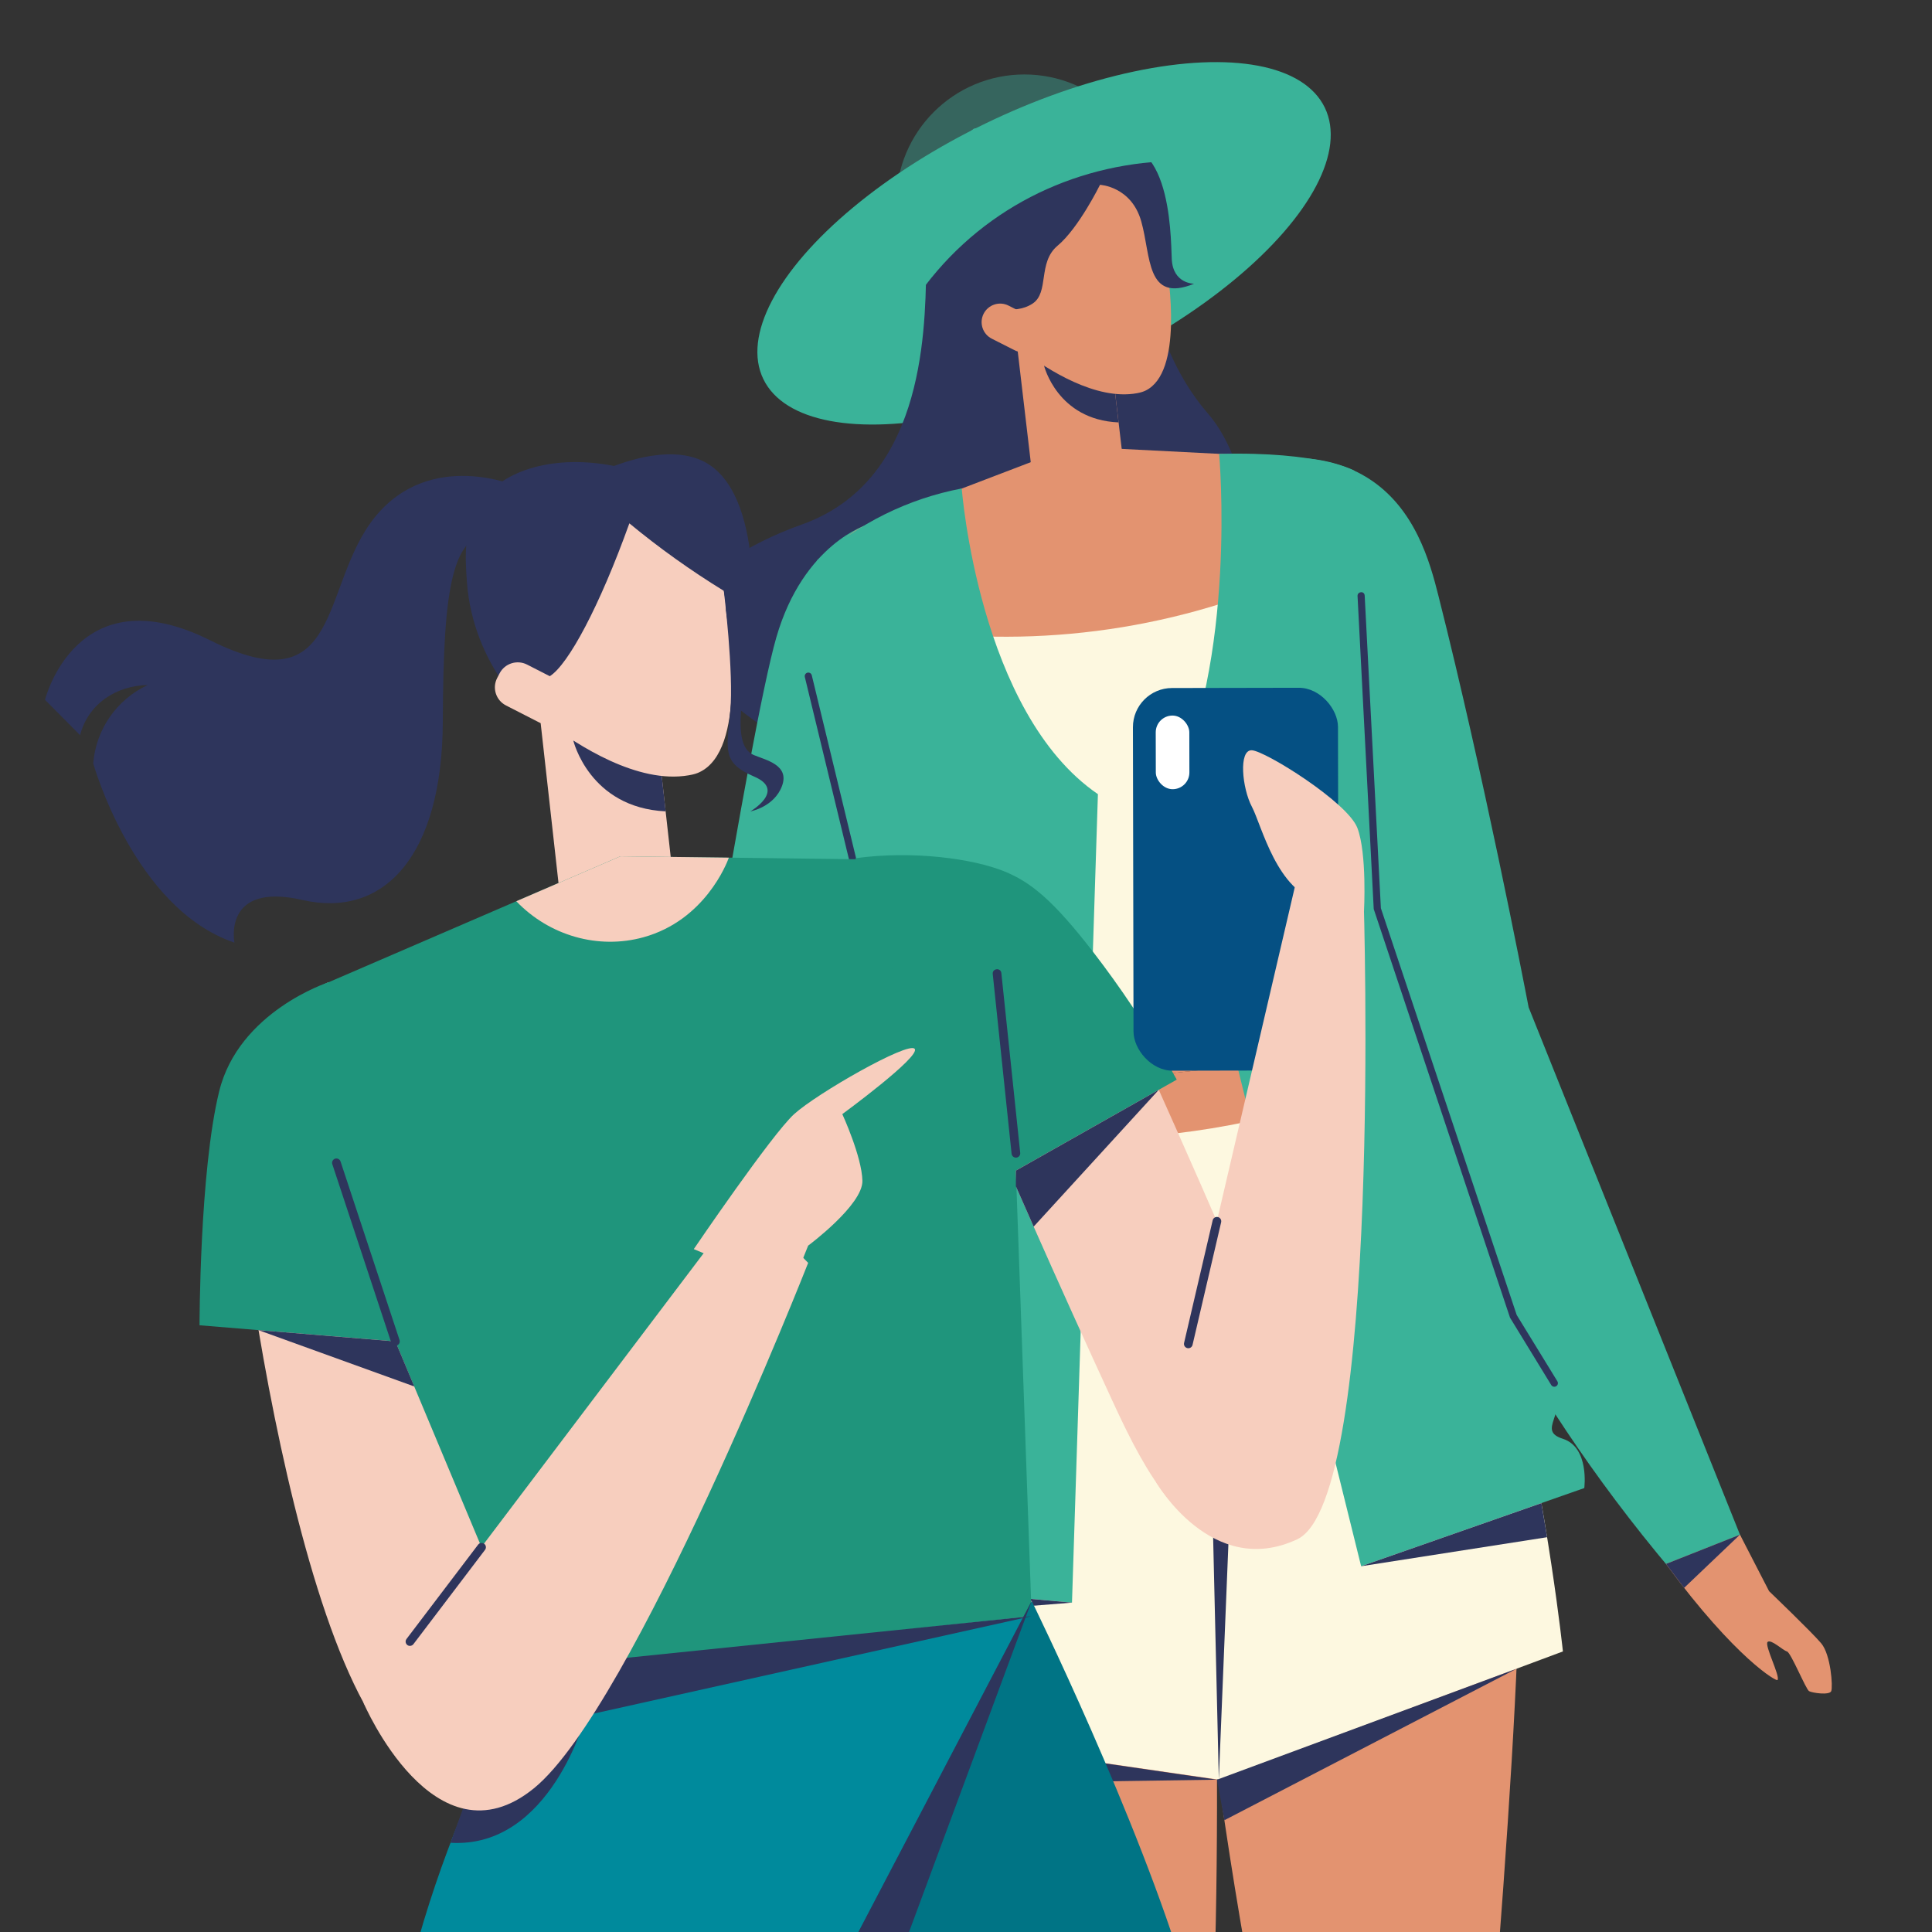
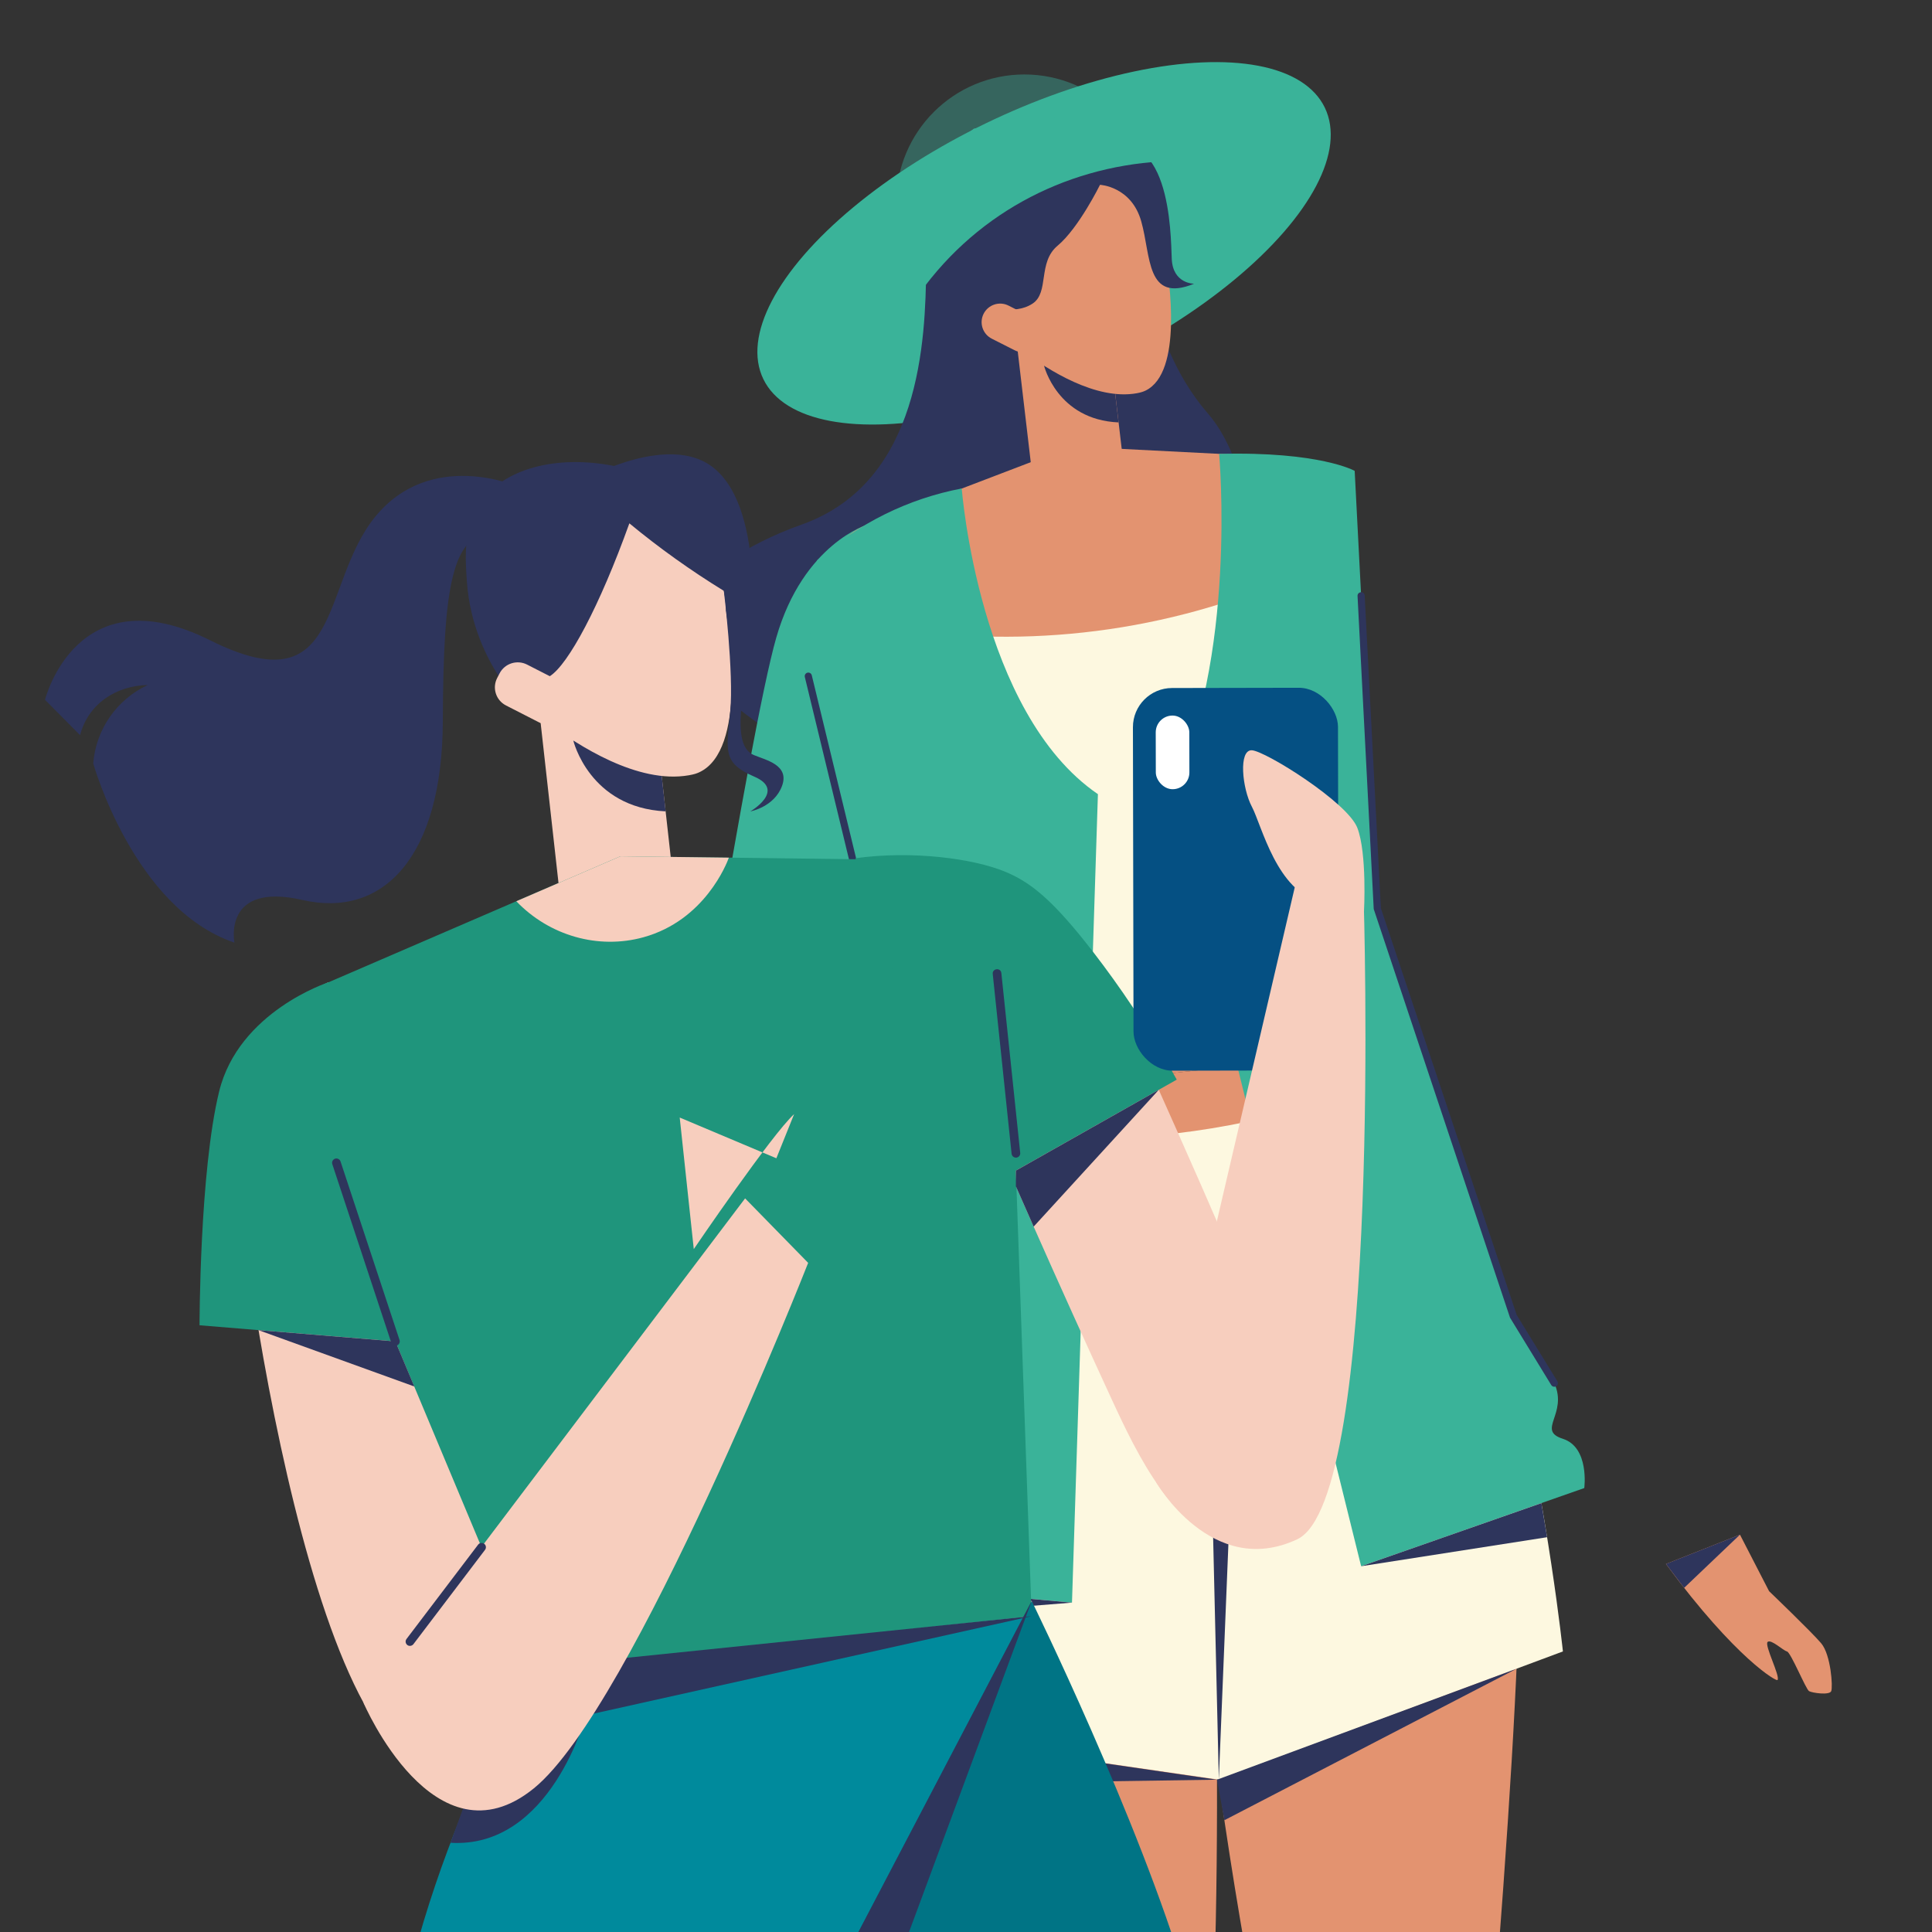
<svg xmlns="http://www.w3.org/2000/svg" id="a" viewBox="0 0 500 500">
  <rect x="0" y="0" width="500" height="500" fill="#333333" stroke="none" />
  <defs>
    <style>.b{fill:#008a9c;}.c{fill:#36655e;}.d{fill:#055083;}.e{fill:#e39370;}.f{fill:#1f957c;}.g{fill:#2e355c;}.h{fill:#fff;}.i{fill:#fdf8e0;}.j{fill:#3ab399;}.k{fill:#f7cebe;}.l{fill:#007485;}</style>
  </defs>
  <path class="c" d="M298.27,52.43c0,18.31-14.85,33.16-33.16,33.16-18.31,0-33.16-14.85-33.16-33.16s14.85-33.16,33.16-33.16c18.31,0,33.16,14.85,33.16,33.16Z" />
  <ellipse class="j" cx="270.2" cy="62.97" rx="80.7" ry="34.52" transform="translate(-.47 123.88) rotate(-25.8)" />
  <path class="g" d="M312.59,107c-17.31-19.95-17.23-49.73-17.23-49.73l-46.97-14.54s-8.49,8.11-8.69,26.58c-.21,18.47-1.31,55.43-32.16,66.42-30.85,10.99-36.95,29.64-36.95,29.64l6.28,5.54s4.99-9.79,11.82-11.82c0,0-5.73,4.62-7.39,15.89,0,0,36.76,36.34,71.68,30.55,34.91-5.79,72.21-27.96,72.21-27.96,0,0,4.71-50.62-12.6-70.57Z" />
  <rect class="e" x="264.9" y="80.03" width="23.78" height="46.2" transform="translate(-10.14 32.99) rotate(-6.7)" />
  <path class="g" d="M270.2,94.64s3.41,14,19.28,14.68l-1.87-15.91-17.41,1.22Z" />
  <circle class="e" cx="279.01" cy="67.85" r="22.77" />
  <path class="e" d="M301.77,67.43c.73,4.48,4.46,28.98-5.33,33.67-.51.24-1.11.46-2.18.66-10.67,1.95-23.19-6.2-29.15-10.6l36.66-23.73Z" />
  <path class="e" d="M355.22,272.16s32.63,49.62,37.61,116.87c4.99,67.26-37.61,453.56-37.61,453.56h-29.07s1.48-114.4-5.91-179.93c-7.39-65.53,14.04-98.11,14.04-98.11,0,0-25.98-108.27-29.43-221.51l-47.72-59.96,98.09-10.92Z" />
  <path class="e" d="M257.13,282.69c-8.43,14.93-15.38,31.33-19.28,43.88-21.05,67.66-1.82,167.66,18.66,235.5-5.02,7.83-12.12,20.1-18.14,36.08-13.28,35.27-12.52,65.25-12.34,80.41.44,38.8-1.77,90.45-7.76,164.04,9.79,0,19.58,0,29.37,0,0,0,61.06-243.49,65.4-305.83,4.34-62.34,0-178.4,0-178.4l42.19-86.22c-32.7,3.51-65.4,7.02-98.09,10.53Z" />
  <path class="j" d="M224.58,135.73s-16.66,4.89-23.68,29.28c-7.02,24.38-25.86,144.46-25.86,144.46-16.26,37.69-32.51,75.37-48.77,113.06,4.99,4.25,9.98,8.5,14.96,12.75,41.75-48.35,61.51-92.39,71.82-124.32,0,0,26.64-121.18,26.64-121.18l-15.12-54.03Z" />
-   <path class="j" d="M335.56,118.49c4.45.11,11.51.93,18.3,5.14,12.42,7.7,16.24,21.96,18.41,30.58,11.65,46.11,21.82,98.6,23.34,106.49,19.4,48.4,38.79,96.8,58.19,145.2-5.7,1.79-11.4,3.58-17.11,5.37-43.16-49.68-63.37-96.09-73.36-125.43-17.09-50.19-25.66-119.68-27.77-167.35Z" />
  <path class="e" d="M277.47,115.52c-17.63,6.74-35.26,13.47-52.89,20.21-9.04,3.45-13.7,13.46-10.53,22.6,14.36,41.45,28.72,82.91,43.09,124.36,32.7-3.51,65.4-7.02,98.09-10.53l-5.03-138.83c-.29-8-6.64-14.44-14.63-14.85-19.36-.99-38.73-1.98-58.09-2.96Z" />
  <path class="i" d="M237.66,163.44c34.73,4.18,70.99-1.26,104.74-17.73,3.29,33.55,6.57,67.11,9.86,100.66-30.71,14.55-64.64,20.92-98.53,18.49-5.36-33.81-10.71-67.61-16.07-101.42Z" />
  <path class="i" d="M247.92,293.95s67.33,7.62,110.29-16.35c0,0,24.11,35.75,33.34,75.09,9.24,39.35,12.93,74.7,12.93,74.7l-89.04,33.18-94.4-13.67s-5.36-106.96,26.88-152.96Z" />
  <path class="j" d="M248.9,126.44s4.4,58.01,35.24,79.09l-6.71,209.23-67.48-6.1s-9.14-6.1,0-15.52c7.48-7.71-3.65-8.37-4.96-14.12-.49-2.15.55-3.98.89-4.72,2.13-4.62,9.6-34.45,26.23-108.07-7.94-36.12-15.89-72.23-23.83-108.35l3.21-12.9c10.55-9.5,23.46-15.9,37.4-18.56Z" />
  <path class="j" d="M315.51,117.46s4.86,53.4-12.73,88.07l49.48,199.81,57.75-20.23s1.39-10.53-5.54-12.75c-6.93-2.22,1.39-6.37-2.22-14.41-3.6-8.04-9.98-12.61-13.85-25.49-3.88-12.89-31.95-97.26-31.95-97.26l-5.86-113.34s-8.91-5.07-35.08-4.4Z" />
  <path class="g" d="M332.14,324.09l-19.11,34.3,2.4,102.2c1.32-32.54,2.65-65.09,3.97-97.63,4.24-12.95,8.49-25.91,12.73-38.86Z" />
  <polygon class="g" points="352.26 405.34 400.39 397.83 398.91 389.01 352.26 405.34" />
  <polygon class="g" points="277.43 414.76 220.8 419.28 220.7 409.64 277.43 414.76" />
  <polygon class="g" points="314.96 460.58 233.9 461.79 231.98 448.49 314.96 460.58" />
  <polygon class="g" points="392.48 431.87 316.87 471.07 314.96 460.58 392.48 431.87" />
  <path class="g" d="M259.63,79.99c2.12.26,5.06.24,7.57-1.4,4.42-2.88,1.29-10.65,6.5-15,5.48-4.57,10.98-15.76,10.98-15.76,0,0,8.1.38,10.67,9.44,2.57,9.06,1.2,21.24,13.69,16.16,0,0-5.5.07-5.79-6.42-.29-6.49-.21-36.52-19.8-28.08-4.02-1.29-11-2.92-19.48-1.77-4.09.55-11.65,1.57-15.58,5.58-7.11,7.26-3.83,25.87,9.65,44.74.57-1.39,1.14-2.78,1.71-4.17-.04-1.1-.08-2.21-.12-3.31Z" />
  <path class="e" d="M269.05,88.54c-1.2,2.36-4.09,3.31-6.45,2.11l-5.93-3c-2.36-1.2-3.31-4.09-2.11-6.45,1.2-2.36,4.09-3.31,6.45-2.11l5.93,3c2.36,1.2,3.31,4.09,2.11,6.45Z" />
  <path class="j" d="M236.53,78c14.98-22.29,38.66-34.7,63.92-36.21l-17.18-13.12-31.22,4.62-17.92,13.85c.8,10.28,1.6,20.57,2.4,30.85Z" />
  <path class="e" d="M132.88,407.2c-3.09,7.04-6.18,14.08-9.27,21.13-14.74,17.51-15.38,17.71-15.88,20.17-1.44,6.98,4.89,15.11,11.87,17.81,1.99.77,4.92,1.91,6.67.55,3.37-2.6-1.92-11.13,1.86-16.06,2.07-2.69,5.93-3.26,9.06-3.28l4.04-12.25,7.92-9.44-16.27-18.64Z" />
  <path class="e" d="M431.15,404.75c6.38-2.53,12.77-5.05,19.15-7.58l7.54,14.63s10.99,10.53,13.49,13.49c2.49,2.96,3.05,11.27,2.59,12.38-.46,1.11-4.9.46-5.73,0-.83-.46-4.71-10.02-5.73-10.28-1.02-.25-4.06-3.21-4.99-2.47-.95.76,3.33,8.95,2.55,9.85,0,.62-10.68-5.33-28.88-30.02Z" />
  <path class="g" d="M226.19,246.11c.6,0,1.04-.57.9-1.14l-17-70.2c-.12-.5-.62-.8-1.12-.68-.5.12-.8.62-.68,1.12l17,70.2c.1.43.48.71.9.71Z" />
  <path class="g" d="M402.26,358.89c.72,0,1.17-.79.79-1.41l-10.53-17.16-35.15-105.28-4.19-80.89c-.07-1.32-1.91-1.07-1.85.09l4.19,81.02,35.27,105.75,10.67,17.44c.17.28.48.44.79.44Z" />
  <path class="g" d="M316.11,259.35c-10.15,3.57-20.31,7.14-30.46,10.71-1.47,8.58-2.94,17.16-4.4,25.75l.99-30.98c11.29-1.83,22.58-3.65,33.87-5.48Z" />
  <polygon class="g" points="450.3 397.17 435.85 410.94 431.15 404.75 450.3 397.17" />
  <polygon class="g" points="132.88 407.2 129.56 414.76 149.15 425.83 132.88 407.2" />
  <path class="g" d="M133.86,125.86s-22.41-9.77-36.77,7.89c-14.37,17.67-8.13,49.25-42.72,31.95-34.59-17.29-42.72,15.41-42.72,15.41l9.07,9.15c2.16-8.2,9.39-12.8,17.52-12.98-8.04,3.74-13.43,11.5-14.11,20.3,0,0,10.53,37.55,36.54,46.37,0,0-3.15-15.79,17.64-11.03,20.79,4.76,36.16-11.05,36.29-46.19.13-35.14,2.36-49.3,13.78-48.8l5.48-12.09Z" />
  <polygon class="k" points="144.96 232.28 174.39 229.02 168.04 172.16 138.61 175.41 144.96 232.28" />
  <path class="g" d="M148.37,191.65s4.14,17.37,23.9,18.33l-2.2-19.72-21.69,1.38Z" />
  <ellipse class="k" cx="159.54" cy="158.54" rx="28.36" ry="28.2" />
  <path class="k" d="M187.9,158.19c.87,5.55,5.34,35.92-6.9,41.66-.63.3-1.38.56-2.72.79-13.31,2.33-28.83-7.86-36.22-13.35l45.85-29.11Z" />
  <path class="k" d="M267,414.33c11.17,31.69,24.92,76.23,35.42,130.62,13.68,70.86,16.91,132.91,15.83,213.73-1.16,86.83-7.47,209.99-30.13,362.49h-37.81c.55-100.57-5.54-160.44-11.97-197.84-2.23-12.95-8.36-45.69-2.22-87.8,3.53-24.18,9.94-43.49,14.84-56.07-28.57-103.18-48.6-211.81-58.12-325.06,2.04-10.93,4.08-21.85,6.11-32.78l68.04-7.3Z" />
  <path class="k" d="M137.87,432.04s-35.99,84.83-29.4,141.64c6.6,56.81,42.88,196.04,42.88,196.04-14.83,24.16-33.85,60.91-45.02,108.61-6.51,27.81-7.69,47.91-9.36,66.3-3.63,40.04-11.9,97.26-32.62,169.44,12.3,2.93,24.61,5.86,36.91,8.79,21.09-56.27,49.03-131.33,83.83-226.31,16.63-45.39,27.67-76.05,34.31-120.59,6.73-45.09,5.68-82.5,3.9-137.65-1.59-49.26-5.27-90.53-8.62-120.66,17.44-33.13,34.88-66.26,52.32-99.4l-129.13,13.78Z" />
  <path class="k" d="M235.57,222.29c6.22.23,15.31,1.38,24.8,6.05,19.44,9.55,27.81,27.55,36.58,47.12,41.51,92.64,46.07,107.56,37.76,116.64-4.01,4.37-10.19,6.5-15.34,6.24-15.01-.75-25.11-21.99-31.69-36.26-12.66-27.43-28.17-62.12-45.43-103.18-2.23-12.2-4.46-24.41-6.69-36.61Z" />
  <path class="k" d="M84.97,254.23s-24.36,10.43-24.75,32.53c-.39,22.1,19.89,174.48,54.59,171.38,34.7-3.1-10.14-154.32-10.14-154.32l-19.7-49.59Z" />
  <path class="f" d="M160.56,221.61c-25.2,10.88-50.4,21.75-75.6,32.63-10.12,4.37-14.84,16-10.6,26.13l63.5,151.68c43.04-4.59,86.09-9.19,129.13-13.78-2.05-57.96-4.11-115.92-6.16-173.89-.43-12.05-10.29-21.63-22.41-21.79l-77.86-.98Z" />
  <path class="f" d="M84.97,254.23s-23.19,7.52-28.26,28.26c-5.07,20.74-5.07,60.49-5.07,60.49l56.54,4.65-23.21-93.4Z" />
  <path class="f" d="M221.38,222.11c14.99-2.06,30.48.15,38.46,3.37,6.7,2.7,12.55,7.21,23.39,21.31,6.09,7.92,13.69,18.79,21.31,32.62-17.94,10.14-35.87,20.28-53.81,30.41-9.79-29.24-19.58-58.48-29.37-87.72Z" />
  <path class="k" d="M160.56,221.61l-26.94,11.63c8.55,8.94,21.24,12.55,32.91,9.32,15.88-4.39,21.57-19.13,22.1-20.6-9.36-.12-18.71-.24-28.07-.35Z" />
  <path class="b" d="M267,418.26l-129.13,13.78s-29.69,48.21-37.1,105.98c-7.41,57.77-6.67,103.92-6.67,103.92l129.57,7.79-8.98-132.07,52.32-99.4Z" />
  <path class="l" d="M267,414.33s27.75,56.48,40.03,98.01c12.28,41.53,19.26,104.11,19.26,104.11l-102.62,30.64-8.98-132.8,52.32-99.95Z" />
  <rect class="d" x="293.27" y="178.04" width="53.07" height="99.04" rx="10.14" ry="10.14" transform="translate(-.43 .6) rotate(-.11)" />
  <rect class="h" x="299.1" y="185.2" width="8.69" height="19.06" rx="4.34" ry="4.34" transform="translate(-.36 .57) rotate(-.11)" />
  <path class="g" d="M128.98,174.88s3.02,2.41,7.35,2.17c0,0,2.94-.15,5.96-2.05,4.79-3.02,12.87-18.07,20.59-39.56,7.73,6.39,15.9,12.22,24.45,17.47,0,0,2.61,21.2,1.65,31.28-.96,10.09-2.1,13.23,6.22,16.8s-1.01,9-1.01,9c0,0,6.17-1.12,8.19-6.57,2.02-5.45-4.16-6.7-7.31-8.02-6.35-2.65-2.13-18.06-.88-28.26.22-1.78,4.24-37.18-10.71-46.93-2.68-1.75-9.73-5.12-24.57.38-14.82-2.93-28.72.62-34.78,9.75-4.27,6.44-3.72,14.25-3.3,20.19.8,11.36,5.29,19.84,8.16,24.36Z" />
  <path class="k" d="M147.29,183.48l-.63,1.21c-1.34,2.59-4.53,3.6-7.13,2.27l-8.58-4.39c-2.6-1.33-3.62-4.5-2.29-7.09l.63-1.21c1.34-2.59,4.53-3.6,7.13-2.27l8.58,4.39c2.6,1.33,3.62,4.5,2.29,7.09Z" />
  <path class="k" d="M335.75,226.77l-36.57,156.79s14.47,25.21,36.57,14.79c22.09-10.42,17.16-165.86,17.16-165.86l-17.16-5.72Z" />
  <path class="k" d="M353,235.89s.82-15.01-1.72-21.64-23.78-19.89-27.29-20.08c-3.51-.19-2.53,9.85,0,14.62,2.53,4.78,6.47,22.03,17.74,24.56l11.27,2.53Z" />
  <path class="g" d="M299.9,282.04c-10.8,11.8-21.59,23.61-32.39,35.41l-4.6-10.44v-4.06c12.33-6.97,24.66-13.94,36.99-20.91Z" />
  <polygon class="g" points="66.9 344.24 107.22 358.82 102.33 347.16 66.9 344.24" />
-   <path class="g" d="M307.53,348.92c-.72,0-1.26-.67-1.09-1.38l7.4-31.73c.14-.6.74-.98,1.35-.84.6.14.98.74.84,1.35l-7.4,31.73c-.12.52-.58.87-1.09.87Z" />
  <path class="g" d="M102.33,348.27c-.47,0-.91-.3-1.06-.77l-15.27-46.22c-.19-.59.13-1.21.71-1.41.59-.19,1.22.13,1.42.71l15.27,46.22c.24.72-.3,1.46-1.06,1.46Z" />
  <path class="g" d="M262.91,299.59c-.57,0-1.05-.43-1.11-1l-4.88-46.52c-.15-1.47,2.07-1.72,2.23-.23l4.88,46.52c.07.66-.45,1.24-1.12,1.24Z" />
  <path class="g" d="M267,418.26l-115.37,25.67s-9.08,34.55-35.04,32.98l16.41-44.87,134-13.78Z" />
  <polygon class="g" points="267 414.33 227.87 519.94 223.66 647.08 214.68 514.28 267 414.33" />
  <path class="k" d="M192.84,310.13l-98.75,130.58s18.37,43.02,44.1,22.09c25.73-20.94,70.96-135.97,70.96-135.97l-16.32-16.69Z" />
-   <path class="k" d="M179.55,323.27s20.12-29.61,25.97-34.94c5.85-5.33,29.5-18.85,31.19-16.9,1.69,1.95-18.72,16.9-18.72,16.9,0,0,5.07,11,5.2,17.26.13,6.26-14.04,16.78-14.04,16.78l-4.6,11.43-25.01-10.54Z" />
+   <path class="k" d="M179.55,323.27s20.12-29.61,25.97-34.94l-4.6,11.43-25.01-10.54Z" />
  <path class="g" d="M106.09,425.96c-.91,0-1.45-1.05-.89-1.79l18.54-24.42c.37-.49,1.07-.59,1.57-.22.49.37.59,1.07.22,1.56l-18.54,24.42c-.22.29-.56.44-.9.44Z" />
</svg>